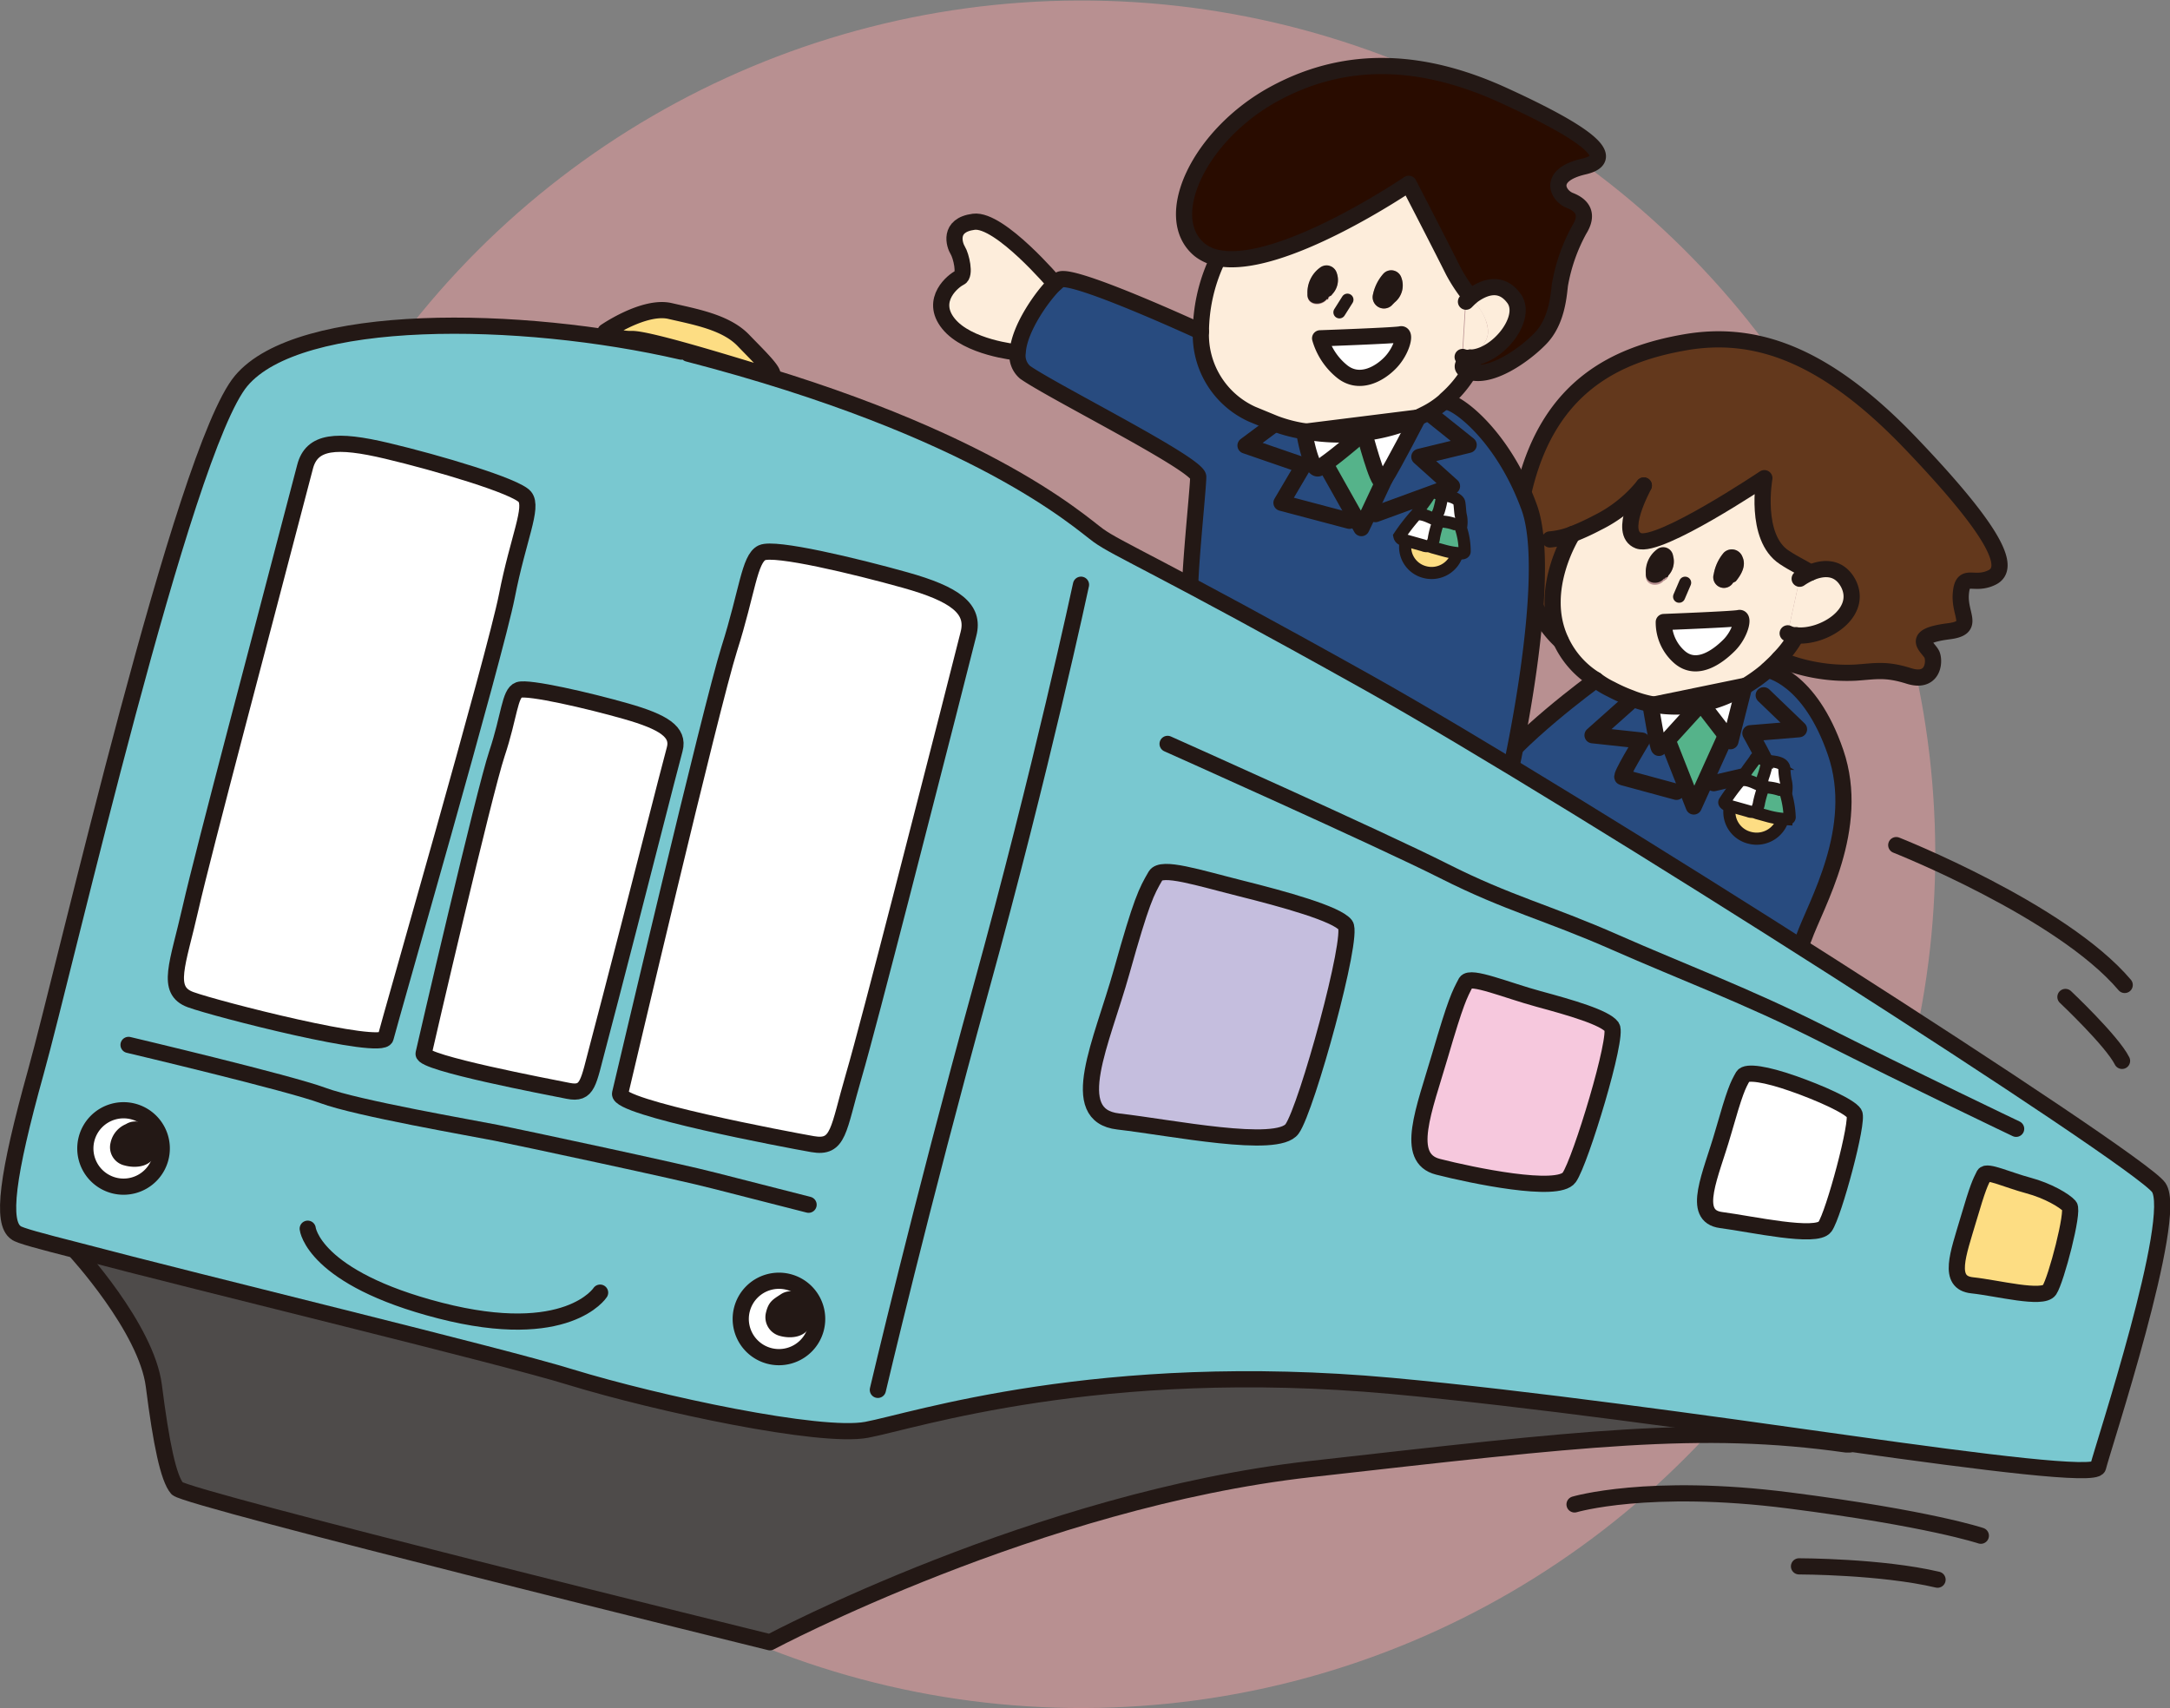
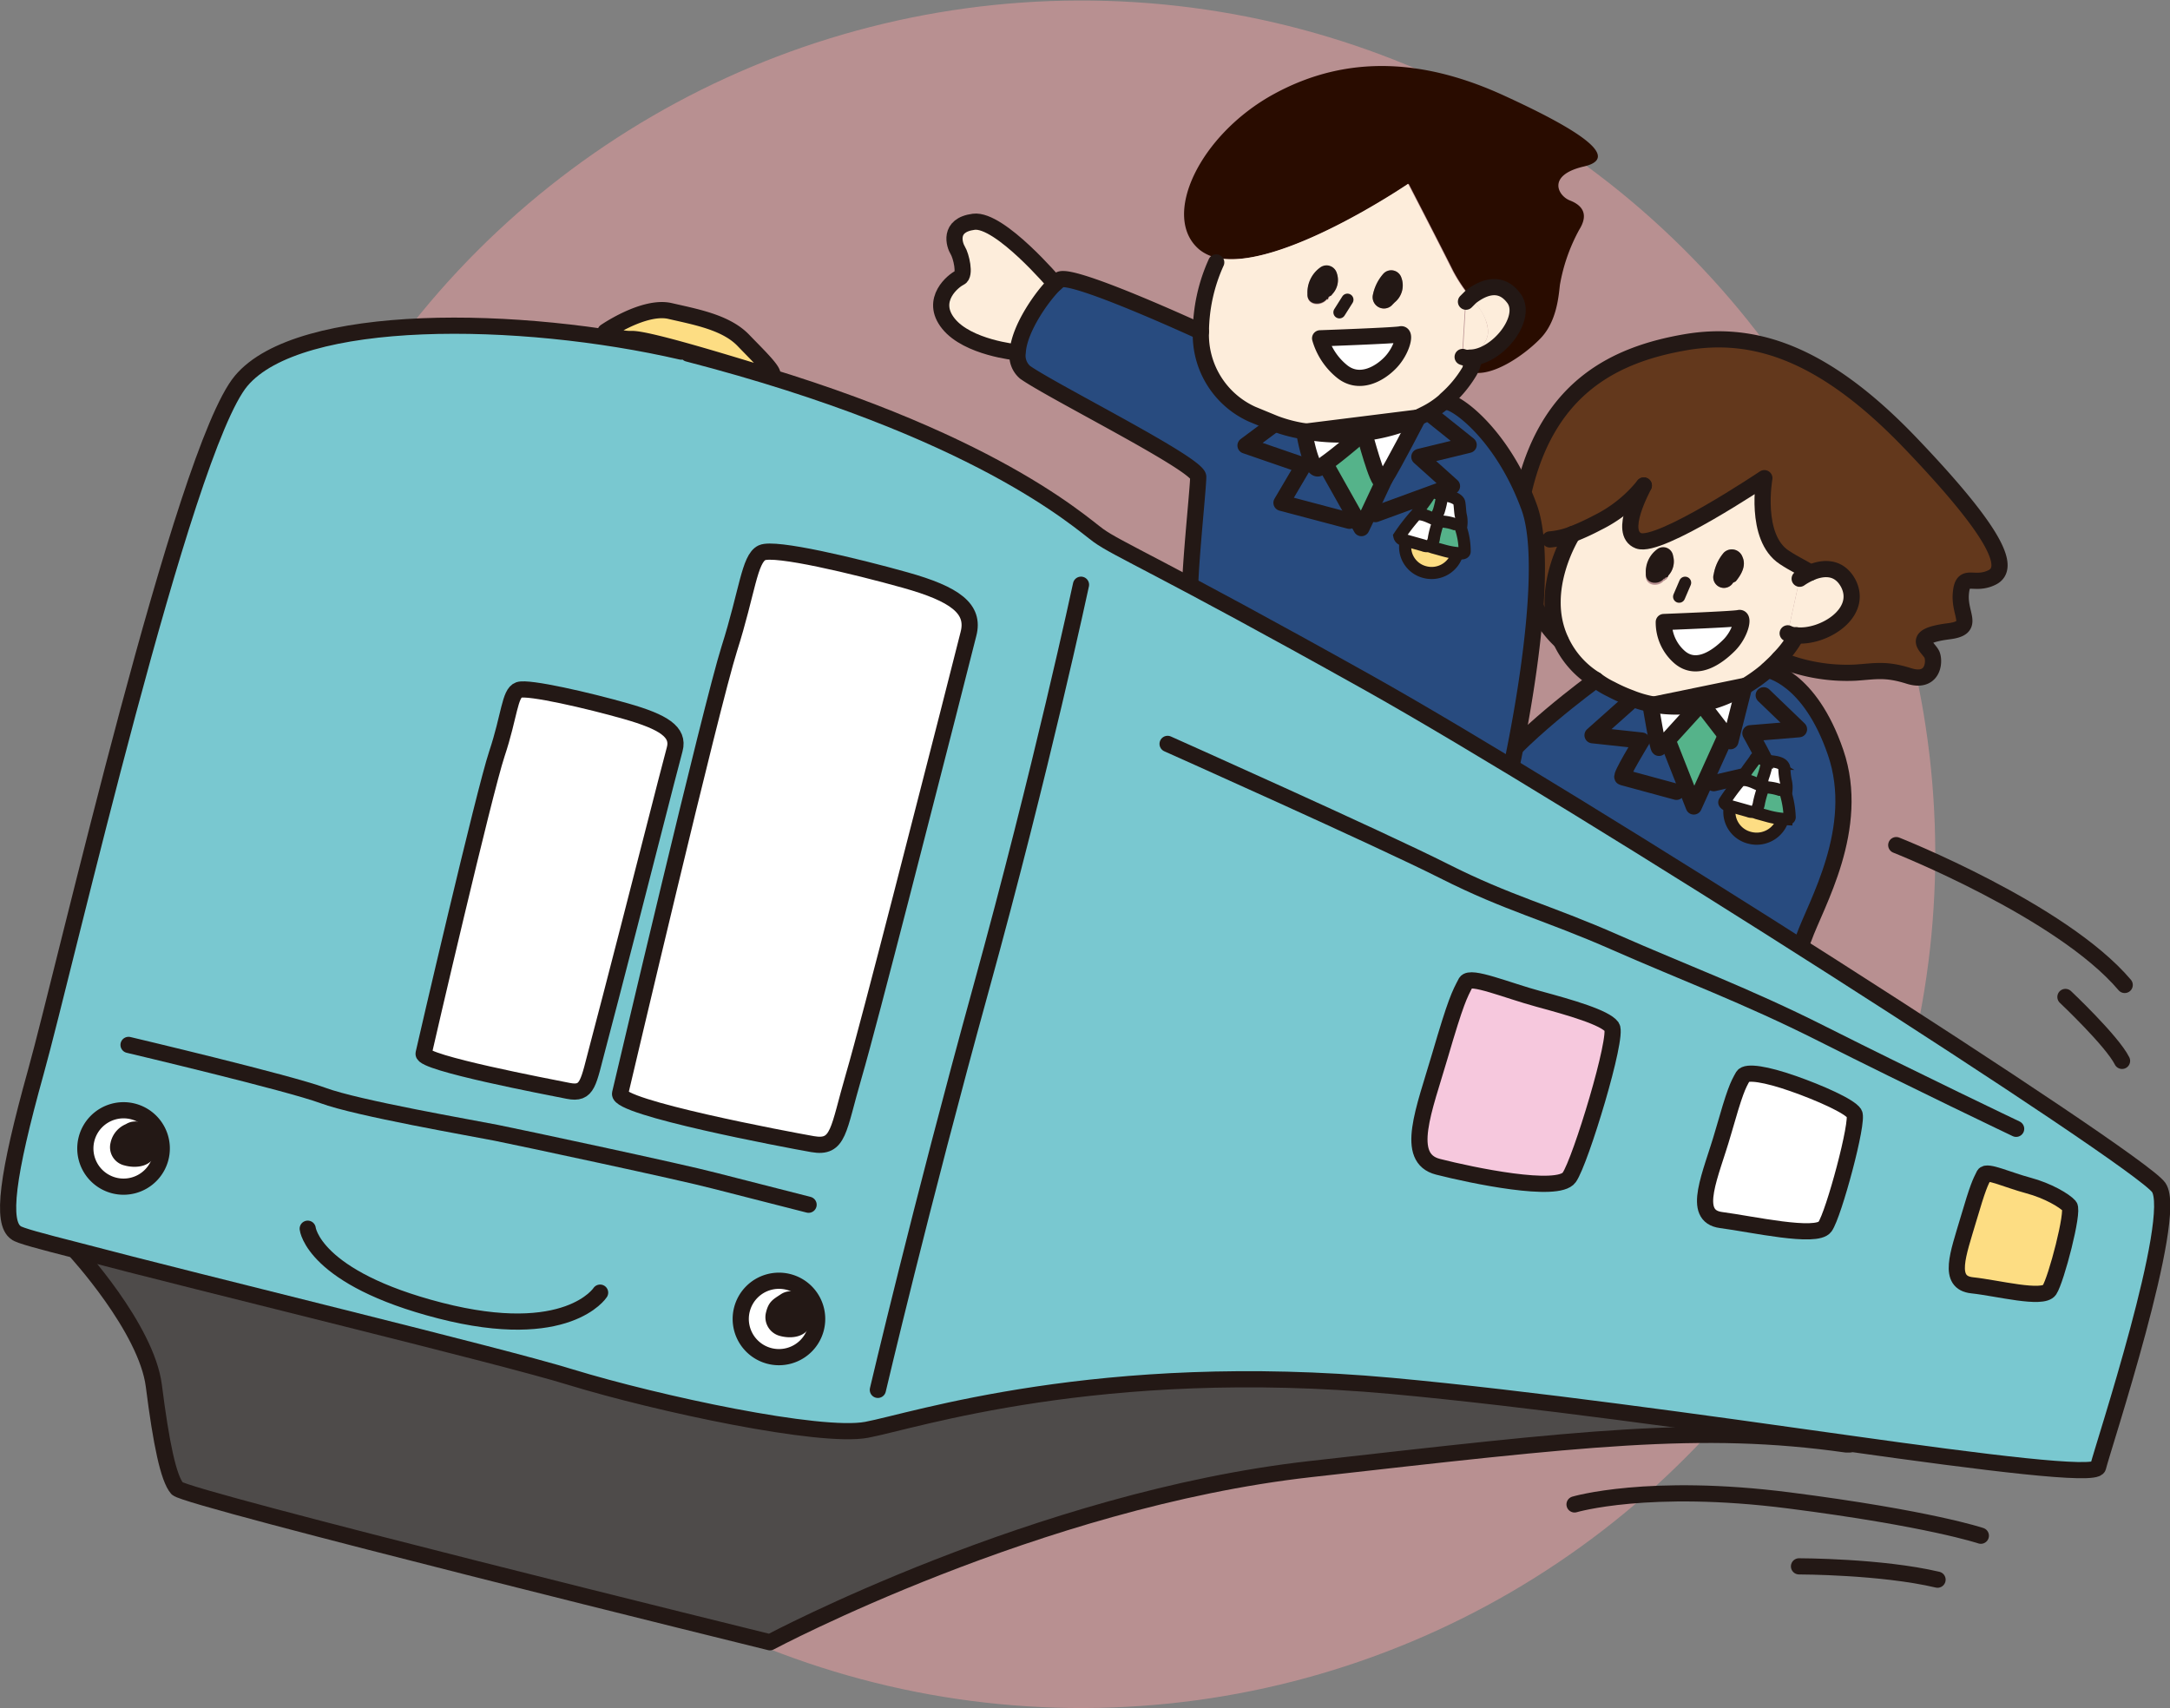
<svg xmlns="http://www.w3.org/2000/svg" viewBox="0 0 325.8 256.5">
  <rect x="0" y="0" width="325.8" height="256.5" fill="#808080" stroke="none" />
  <defs>
    <style>
      .cls-1 {
        fill: #f1a1a3;
        opacity: 0.5;
      }

      .cls-2, .cls-7 {
        fill: #fddd83;
      }

      .cls-11, .cls-15, .cls-16, .cls-17, .cls-18, .cls-19, .cls-2, .cls-3 {
        stroke: #231815;
      }

      .cls-11, .cls-15, .cls-16, .cls-17, .cls-2, .cls-3 {
        stroke-linecap: round;
        stroke-linejoin: round;
      }

      .cls-15, .cls-16, .cls-17, .cls-2, .cls-3 {
        stroke-width: 2.43px;
      }

      .cls-11, .cls-3 {
        fill: none;
      }

      .cls-4 {
        fill: #63381c;
      }

      .cls-5 {
        fill: #284b7f;
      }

      .cls-6 {
        fill: #fdeddb;
      }

      .cls-15, .cls-19, .cls-8 {
        fill: #fff;
      }

      .cls-18, .cls-9 {
        fill: #55b38a;
      }

      .cls-10 {
        fill: #231815;
      }

      .cls-11, .cls-18, .cls-19 {
        stroke-width: 1.82px;
      }

      .cls-12 {
        fill: #290c00;
      }

      .cls-13 {
        fill: #79c8d0;
      }

      .cls-14 {
        fill: #4e4b4a;
      }

      .cls-16 {
        fill: #c5bede;
      }

      .cls-17 {
        fill: #f6c8dd;
      }

      .cls-18, .cls-19 {
        stroke-miterlimit: 10;
      }
    </style>
  </defs>
  <g id="レイヤー_2" data-name="レイヤー 2">
    <g id="ボタン">
      <g>
        <circle class="cls-1" cx="162.3" cy="128.2" r="128.2" transform="translate(29.4 286.7) rotate(-88.3)" />
        <g>
          <path class="cls-2" d="M90.9,49.8s5.8-4,9.7-3.1,8.4,1.7,11,4.4,6.1,6,3.4,5.2-17.3-5.4-20.1-5.4A6.9,6.9,0,0,1,90.9,49.8Z" />
          <path class="cls-3" d="M310.1,149.7s7,6.6,8.5,9.6" />
          <path class="cls-3" d="M284.7,126.9s24.8,9.8,34.3,21" />
          <g>
            <g>
              <path class="cls-4" d="M236.1,80.2s-5.3,8.3-1.8,15.9c-.9-.8-9.1-8.6-5.3-23.4s13.6-19.6,24-21.4,20.9,1.6,33.9,15.2,15,18.7,12.2,20.1-4.4-.9-4.7,2.4,2.3,5.2-1.9,5.7c-6.1.8-2.8,2.4-2.4,3.6s0,4.2-3.5,3.1-5-.7-8-.5a26.6,26.6,0,0,1-11.5-2,14.6,14.6,0,0,0,2.6-3.5c4,.4,10.1-3.3,7.8-7.8-1.5-2.8-4.1-2.3-5.7-1.6s-2.4-1.3-3.9-2.3c-4.6-3-3-11.9-3-11.9S249.2,82.4,246,81.2s.6-7.8.8-8.3h0a20.6,20.6,0,0,1-7,5.6A35.3,35.3,0,0,1,236.1,80.2Z" />
              <path class="cls-5" d="M275.6,113c3.9,11.4-3.1,22.8-4.8,27.9s-10.5,1.8-22.7-4.5-29.2-12.6-24.9-19.1,16-14.9,16.4-15.2a12.8,12.8,0,0,0,2.3,1.4,23.8,23.8,0,0,0,2.9,1.3l-.2.7-5.5,4.9,7.4.8s-3.3,5.4-2.9,5.5l8.1,2.2,1.5-.6,1.1,2.8,4.8-10.6.7.9,2.1-8.3a24.1,24.1,0,0,0,3.5-2.5S272,102.4,275.6,113Zm-7.9,9.9a4.1,4.1,0,0,0-3-5,4,4,0,0,0-4.9,2.9,4,4,0,0,0,2.9,5A4.1,4.1,0,0,0,267.7,122.9Z" />
              <path class="cls-6" d="M269.7,95.4a2.8,2.8,0,0,1-1.3-.3l1.8-8.2a10.2,10.2,0,0,1,1.6-.9c1.6-.7,4.2-1.2,5.7,1.6C279.8,92.1,273.7,95.8,269.7,95.4Z" />
              <path class="cls-7" d="M264.7,117.9a4.1,4.1,0,0,1,3,5,4.1,4.1,0,0,1-5,2.9,4,4,0,0,1-2.9-5A4,4,0,0,1,264.7,117.9Z" />
              <path class="cls-6" d="M239.6,102.1a13.5,13.5,0,0,1-5.3-6c-3.5-7.6,1.8-15.9,1.8-15.9a35.3,35.3,0,0,0,3.7-1.7,20.6,20.6,0,0,0,7-5.6c-.2.5-3.9,7.1-.8,8.3s18.9-9.4,18.9-9.4-1.6,8.9,3,11.9c1.5,1,2.9,1.6,3.9,2.3a10.2,10.2,0,0,0-1.6.9l-1.8,8.2a2.8,2.8,0,0,0,1.3.3,14.6,14.6,0,0,1-2.6,3.5c-.5.6-1.1,1.1-1.7,1.7a24.1,24.1,0,0,1-3.5,2.5h0l-13.6,2.7a16.9,16.9,0,0,1-3.5-1,23.8,23.8,0,0,1-2.9-1.3A12.8,12.8,0,0,1,239.6,102.1Zm20-5.2c1.7-1.7,2.3-4.2,1.5-4.1s-11.3.6-11.3.6a6.9,6.9,0,0,0,2.4,5.3C254.8,100.9,258,98.7,259.6,96.9Zm1-9.6c.9-1.1,1.6-2.4,1-3.7a1.7,1.7,0,0,0-2.8-.6,6.7,6.7,0,0,0-1.5,3.2,1.6,1.6,0,0,0,2.9,1.3Zm-10.1-.9a3.1,3.1,0,0,0,.7-2.9,1.5,1.5,0,0,0-2.3-.8,4.2,4.2,0,0,0-1.8,3.7c-.1,1.6,1.9,1.8,2.7.8h.1l.2-.2h.1Q250.4,86.7,250.5,86.4Z" />
              <path class="cls-8" d="M261.9,103.1l-2.1,8.3-.7-.9-3.7-4.8h0a19.7,19.7,0,0,0,6.5-2.6Z" />
              <path class="cls-9" d="M259.1,110.5l-4.8,10.6-1.1-2.8-2.8-7.1,5-5.5Z" />
              <path class="cls-8" d="M261.1,92.8c.8-.1.2,2.4-1.5,4.1s-4.8,4-7.4,1.8a6.9,6.9,0,0,1-2.4-5.3S260.3,93,261.1,92.8Z" />
              <path class="cls-5" d="M250.4,111.2l2.8,7.1-1.5.6-8.1-2.2c-.4-.1,2.9-5.5,2.9-5.5l-7.4-.8,5.5-4.9.2-.7a16.9,16.9,0,0,0,3.5,1h-.5s1.1,6.7,1.3,6.5Z" />
              <path class="cls-10" d="M261.6,83.6c.6,1.3-.1,2.6-1,3.7l-.4.2a1.6,1.6,0,0,1-2.9-1.3,6.7,6.7,0,0,1,1.5-3.2A1.7,1.7,0,0,1,261.6,83.6Z" />
              <path class="cls-8" d="M255.4,105.7h0l-5,5.5-1.3,1.2c-.2.2-1.3-6.5-1.3-6.5h.5A18.7,18.7,0,0,0,255.4,105.7Z" />
              <path class="cls-10" d="M251.2,83.5a3.1,3.1,0,0,1-.7,2.9q-.1.3-.3.3h-.1l-.2.2h-.1c-.8,1-2.8.8-2.7-.8a4.2,4.2,0,0,1,1.8-3.7A1.5,1.5,0,0,1,251.2,83.5Z" />
            </g>
            <g>
              <path class="cls-3" d="M261.9,103.1a24.1,24.1,0,0,0,3.5-2.5c.6-.6,1.2-1.1,1.7-1.7a14.6,14.6,0,0,0,2.6-3.5" />
              <path class="cls-3" d="M236.1,80.2s-5.3,8.3-1.8,15.9a13.5,13.5,0,0,0,5.3,6,12.8,12.8,0,0,0,2.3,1.4,23.8,23.8,0,0,0,2.9,1.3,16.9,16.9,0,0,0,3.5,1,18.7,18.7,0,0,0,7.1-.1,19.7,19.7,0,0,0,6.5-2.6" />
              <path class="cls-3" d="M246.8,72.9c-.2.5-3.9,7.1-.8,8.3s18.9-9.4,18.9-9.4-1.6,8.9,3,11.9c1.5,1,2.9,1.6,3.9,2.3" />
              <path class="cls-3" d="M246.8,72.9Z" />
              <path class="cls-3" d="M232.7,81a11.9,11.9,0,0,0,3.4-.8,35.3,35.3,0,0,0,3.7-1.7,20.6,20.6,0,0,0,7-5.6" />
              <path class="cls-3" d="M270.2,86.9a10.2,10.2,0,0,1,1.6-.9c1.6-.7,4.2-1.2,5.7,1.6,2.3,4.5-3.8,8.2-7.8,7.8a2.8,2.8,0,0,1-1.3-.3" />
              <path class="cls-3" d="M234.3,96.2h0c-.9-.8-9.1-8.6-5.3-23.4s13.6-19.6,24-21.4,20.9,1.6,33.9,15.2,15,18.7,12.2,20.1-4.4-.9-4.7,2.4,2.3,5.2-1.9,5.7c-6.1.8-2.8,2.4-2.4,3.6s0,4.2-3.5,3.1-5-.7-8-.5a26.6,26.6,0,0,1-11.5-2" />
              <path class="cls-3" d="M248.3,105.8h-.5s1.1,6.7,1.3,6.5l1.3-1.2,5-5.5,3.7,4.8.7.9,2.1-8.3h0Z" />
              <path class="cls-3" d="M244.6,105.5l-5.5,4.9,7.4.8s-3.3,5.4-2.9,5.5l8.1,2.2" />
              <path class="cls-3" d="M264.8,104.4l5.3,5.1-7.3.6s3.1,5.5,2.7,5.6l-8.2,1.9" />
              <polyline class="cls-3" points="250.4 111.2 253.2 118.3 254.3 121.1 259.1 110.5" />
              <path class="cls-3" d="M239.6,102.1h0c-.4.3-12.1,8.8-16.4,15.2s12.7,12.7,24.9,19.1,20.9,9.6,22.7,4.5,8.7-16.5,4.8-27.9-10.2-12.4-10.2-12.4" />
              <path class="cls-3" d="M249.8,93.4s10.5-.4,11.3-.6.2,2.4-1.5,4.1-4.8,4-7.4,1.8A6.9,6.9,0,0,1,249.8,93.4Z" />
              <line class="cls-11" x1="253" y1="87.5" x2="252.1" y2="89.6" />
              <path class="cls-11" d="M267.7,122.9a4.1,4.1,0,0,1-5,2.9,4,4,0,0,1-2.9-5,4,4,0,0,1,4.9-2.9A4.1,4.1,0,0,1,267.7,122.9Z" />
            </g>
          </g>
          <g>
            <g>
              <path class="cls-5" d="M229.6,76.2c3.7,10.2-2.7,39.7-4.3,45.8s-20.4-5.7-31.8-11.4-14.6-17.1-14.8-20.3,1.3-16.8,1.2-18.7-21.9-12.8-26-15.7a3.3,3.3,0,0,1-1.1-3c.2-3.6,3.8-8.6,5.6-10.3l.7-.6c1.9-1.1,21.2,7.8,21.2,7.8A13.1,13.1,0,0,0,188,62.2l3.4,1.4h-.1L187,66.9l8.7,3-3.3,5.6,10.2,2.7.9-.5.9,1.6,1.2-2.5.9.4L218,73l-4.9-4.4,7.4-1.8L215,62.4l-.9-.3a13.9,13.9,0,0,0,2.7-1.8l.3-.3.4.4C219.5,60.9,226,65.9,229.6,76.2Zm-10.8,6.9a4.2,4.2,0,0,0-2.9-4.9,4,4,0,0,0-4.8,2.9,3.9,3.9,0,0,0,2.8,4.8A4,4,0,0,0,218.8,83.1Z" />
              <path class="cls-12" d="M220.6,55.8c-1.6-.5-1-1.2.1-2.1,4,0,9.8-4.7,6.6-8.9s-5.1-1.3-6.5-.2a23.8,23.8,0,0,1-2.6-3.9c-2.3-4.6-6.7-13.1-6.7-13.1s-19.4,13.2-28.8,11.1a6.2,6.2,0,0,1-2.6-1.2c-5.9-4.9,0-17.3,11.2-23.4s22.8-5.1,34.4.2,17.7,9.4,12.1,10.7-3.9,4.4-2.1,5.1,2.9,2,1.4,4.4a26.7,26.7,0,0,0-2.9,8.3c-.2,1.8-.5,5.5-2.9,8S223.8,56.9,220.6,55.8Z" />
              <path class="cls-7" d="M215.9,78.2a4.2,4.2,0,0,1,2.9,4.9,4,4,0,0,1-4.9,2.8,3.9,3.9,0,0,1-2.8-4.8A4,4,0,0,1,215.9,78.2Z" />
              <path class="cls-6" d="M227.3,44.8c3.2,4.2-2.6,8.9-6.6,8.9,1.1-1,2.9-2.3,2.7-4.2s-1.3-3.3-2.6-4.9C222.2,43.5,225.1,41.8,227.3,44.8Z" />
              <path class="cls-5" d="M220.5,66.8l-7.4,1.8L218,73l-11.5,4.2-.9-.4,2.3-4.9c1.3-2,5-9.2,5-9.2l1.2-.6.9.3Z" />
              <path class="cls-6" d="M223.4,49.5c.2,1.9-1.6,3.2-2.7,4.2a2,2,0,0,1-1.1-.1l.5-8.3.7-.7C222.1,46.2,223.1,47.3,223.4,49.5Z" />
              <path class="cls-6" d="M220.6,55.8a17.6,17.6,0,0,1-3.5,4.2l-.3.3a13.9,13.9,0,0,1-2.7,1.8l-1.2.6h0l-16.8,2.1a21.7,21.7,0,0,1-4.7-1.2L188,62.2a13.1,13.1,0,0,1-7.7-12.4,25.6,25.6,0,0,1,2.3-10.4v-.7c9.4,2.1,28.8-11.1,28.8-11.1s4.4,8.5,6.7,13.1a23.8,23.8,0,0,0,2.6,3.9l-.7.7-.5,8.3a2,2,0,0,0,1.1.1C219.6,54.6,219,55.3,220.6,55.8Zm-11.8-1.4c1.7-1.8,2.3-4.3,1.5-4.2s-12.1.6-12.1.6a9.9,9.9,0,0,0,3.2,4.9C204,57.9,207.1,56.1,208.8,54.4Zm.6-9a3.3,3.3,0,0,0,1-3.7,1.6,1.6,0,0,0-2.7-.6,6.8,6.8,0,0,0-1.6,3.3,1.7,1.7,0,0,0,3,1.3ZM200,44.2a3.1,3.1,0,0,0,.7-3.2,1.6,1.6,0,0,0-2.4-.8,4.6,4.6,0,0,0-2,4c-.1,1.7,2,1.9,2.9.8h.2c0-.1.1-.2.1-.3s.1,0,.1-.1S199.9,44.4,200,44.2Z" />
              <path class="cls-8" d="M212.9,62.7h0s-3.7,7.2-5,9.2l-.4.4c-.7.3-2.6-7.1-2.7-7.3A26.9,26.9,0,0,0,212.9,62.7Z" />
              <path class="cls-9" d="M207.9,71.9l-2.3,4.9-1.2,2.5-.9-1.6-4.5-8c2-1.4,5.7-4.6,5.8-4.7h0c.1.2,2,7.6,2.7,7.3Z" />
              <path class="cls-5" d="M199,69.7l4.5,8-.9.5-10.2-2.7,3.3-5.6-8.7-3,4.3-3.2h.1a21.7,21.7,0,0,0,4.7,1.2h-.3s1,6.1,2.2,5.5A3.7,3.7,0,0,0,199,69.7Z" />
              <path class="cls-8" d="M210.3,50.2c.8-.1.2,2.4-1.5,4.2s-4.8,3.5-7.4,1.3a9.9,9.9,0,0,1-3.2-4.9S209.5,50.4,210.3,50.2Z" />
              <path class="cls-10" d="M210.4,41.7a3.3,3.3,0,0,1-1,3.7l-.3.3a1.7,1.7,0,0,1-3-1.3,6.8,6.8,0,0,1,1.6-3.3A1.6,1.6,0,0,1,210.4,41.7Z" />
              <path class="cls-8" d="M204.8,65c-.1.1-3.8,3.3-5.8,4.7a3.7,3.7,0,0,1-1,.7c-1.2.6-2.2-5.5-2.2-5.5h.3A28.5,28.5,0,0,0,204.8,65Z" />
              <path class="cls-10" d="M200.7,41a3.1,3.1,0,0,1-.7,3.2c-.1.2-.2.2-.4.3s0,.1-.1.1-.1.2-.1.3h-.2c-.9,1.1-3,.9-2.9-.8a4.6,4.6,0,0,1,2-4A1.6,1.6,0,0,1,200.7,41Z" />
              <path class="cls-6" d="M152.8,52.9h-.2s-7.3-.6-10.2-4.3.7-6.4,1.7-6.9.2-3.3-.3-4.1-1.6-3.9,2.4-4.3,12.2,9.3,12.2,9.3C156.6,44.3,153,49.3,152.8,52.9Z" />
            </g>
            <g>
              <path class="cls-3" d="M212.9,62.7l-16.8,2.1h-.3s1,6.1,2.2,5.5a3.7,3.7,0,0,0,1-.7c2-1.4,5.7-4.6,5.8-4.7" />
              <path class="cls-3" d="M204.8,65c.1.2,2,7.6,2.7,7.3l.4-.4c1.3-2,5-9.2,5-9.2" />
-               <path class="cls-3" d="M204.8,65h0" />
              <path class="cls-3" d="M182.6,39.4a25.6,25.6,0,0,0-2.3,10.4A13.1,13.1,0,0,0,188,62.2l3.4,1.4a21.7,21.7,0,0,0,4.7,1.2,28.5,28.5,0,0,0,8.7.2h0a26.9,26.9,0,0,0,8.1-2.3h0l1.2-.6a13.9,13.9,0,0,0,2.7-1.8l.3-.3a17.6,17.6,0,0,0,3.5-4.2,5.2,5.2,0,0,0,.6-1.5" />
-               <path class="cls-3" d="M220.8,44.6a23.8,23.8,0,0,1-2.6-3.9c-2.3-4.6-6.7-13.1-6.7-13.1s-19.4,13.2-28.8,11.1a6.2,6.2,0,0,1-2.6-1.2c-5.9-4.9,0-17.3,11.2-23.4s22.8-5.1,34.4.2,17.7,9.4,12.1,10.7-3.9,4.4-2.1,5.1,2.9,2,1.4,4.4a26.7,26.7,0,0,0-2.9,8.3c-.2,1.8-.5,5.5-2.9,8s-7.5,6.1-10.7,5c-1.6-.5-1-1.2.1-2.1" />
              <path class="cls-3" d="M220.1,45.3l.7-.7c1.4-1.1,4.3-2.8,6.5.2s-2.6,8.9-6.6,8.9a2,2,0,0,1-1.1-.1" />
              <path class="cls-3" d="M180.3,49.8S161,40.9,159.1,42l-.7.6c-1.8,1.7-5.4,6.7-5.6,10.3a3.3,3.3,0,0,0,1.1,3c4.1,2.9,26,13.8,26,15.7s-1.5,15.5-1.2,18.7,3.4,14.6,14.8,20.3S223.6,128,225.3,122s8-35.6,4.3-45.8-10.1-15.3-12.1-15.8" />
              <path class="cls-3" d="M158.4,42.6s-8.3-9.8-12.2-9.3-2.9,3.5-2.4,4.3,1.2,3.7.3,4.1-4.6,3.3-1.7,6.9,10.2,4.3,10.2,4.3" />
              <polyline class="cls-3" points="191.3 63.7 187 66.9 195.7 69.9 192.4 75.5 202.6 78.2" />
              <polyline class="cls-3" points="215 62.4 220.5 66.8 213.1 68.6 218 73 206.5 77.2" />
              <polyline class="cls-3" points="199 69.7 203.5 77.7 204.4 79.3 205.6 76.8 207.9 71.9" />
              <path class="cls-3" d="M198.2,50.8s11.3-.4,12.1-.6.2,2.4-1.5,4.2-4.8,3.5-7.4,1.3A9.9,9.9,0,0,1,198.2,50.8Z" />
              <line class="cls-11" x1="202.3" y1="45" x2="201.1" y2="46.9" />
              <path class="cls-11" d="M218.8,83.1a4,4,0,0,1-4.9,2.8,3.9,3.9,0,0,1-2.8-4.8,4,4,0,0,1,4.8-2.9A4.2,4.2,0,0,1,218.8,83.1Z" />
            </g>
          </g>
          <g>
            <g>
              <path class="cls-13" d="M324.1,178.3c3.1,4.4-8.4,39.1-9.1,42-.4,1.4-16.6-.7-37.8-3.6s-47.6-6.7-68.3-8.6c-43.9-4-71.9,5.3-78.8,6.6s-31.3-3.9-44.4-7.9c-10.3-3.2-55.1-14-74.4-19.1-5.1-1.3-8.5-2.2-8.9-2.6-2.2-1.5-1.4-8.4,3-24.2S27.6,67.7,36.2,57.2s41.8-10,66.1-4.4l1,.3c43.6,11.3,58.4,24.8,61.6,27.3s9,4.6,40.3,22S321,173.8,324.1,178.3Z" />
              <path class="cls-14" d="M277.2,216.7v.2c-21.9-3.1-40-.9-80.5,3.7s-81.1,26-81.1,26S28,225,26.6,223.5s-2.4-6.6-3.5-15.4-11.8-20.3-11.8-20.3h0c19.3,5.1,64.1,15.9,74.4,19.1,13.1,4,37.4,9.2,44.4,7.9s34.9-10.6,78.8-6.6C229.6,210,255.9,213.7,277.2,216.7Z" />
            </g>
            <g>
              <path class="cls-3" d="M102.3,52.8c-24.3-5.6-57.4-6-66.1,4.4S9.8,145.1,5.4,160.9s-5.2,22.7-3,24.2c.4.4,3.8,1.3,8.9,2.6,19.3,5.1,64.1,15.9,74.4,19.1,13.1,4,37.4,9.2,44.4,7.9s34.9-10.6,78.8-6.6c20.7,1.9,47,5.6,68.3,8.6s37.4,5,37.8,3.6c.7-2.9,12.2-37.6,9.1-42s-87.6-58.4-118.9-75.9-37.4-19.9-40.3-22-18-16-61.6-27.3" />
              <path class="cls-3" d="M11.3,187.8S22,199.4,23.1,208.1s2.2,13.9,3.5,15.4,89,23.1,89,23.1,40.2-21.4,81.1-26,58.6-6.8,80.5-3.7h.5" />
            </g>
          </g>
-           <path class="cls-15" d="M42.6,82.3c-2.4,9.3-12.1,45.7-14,54.1s-3.8,12.3,0,13.7,28.8,7.8,29.3,5.7S74.4,98.2,76.1,89.5s4-13.3,2.7-14.9-13.1-5.1-20.7-6.9-11.3-1.5-12.3,2.4Z" />
          <path class="cls-15" d="M142.3,107.4c-2.4,9.3-11.7,45.9-14.1,54.1s-2.2,11-6.2,10.3-29.4-5.5-28.9-7.6,13.7-58.3,16.4-66.8,3-13.5,4.9-14.4,14,2,21.5,4.1,10.5,4.3,9.5,8.1Z" />
          <path class="cls-15" d="M99.2,120.6c-1.6,6.3-7.9,30.8-9.4,36.4s-1.5,7.4-4.5,6.8-22-4.2-21.7-5.6,9.1-39.3,11-45,1.9-9.1,3.3-9.6,10.5,1.6,16.1,3.2,8,3.1,7.3,5.7S99.2,120.6,99.2,120.6Z" />
          <path class="cls-3" d="M19.3,156.9s24.1,5.7,29.2,7.6,22.5,4.9,26,5.6,27.9,5.9,32.8,7.2l14.1,3.6" />
          <path class="cls-3" d="M162.3,87.8s-5.9,27.6-15,60.6-15.5,60.3-15.5,60.3" />
          <path class="cls-3" d="M175.3,111.7s31.8,14.2,41.5,19.1,15.5,6.2,25.7,10.7,19.7,8,31,13.7c14.3,7.2,29.2,14.3,29.2,14.3" />
-           <path class="cls-16" d="M173.5,131.5c-1.4,2.4-2.1,3.7-5.1,14.4s-8.4,21.6-.5,22.5,23.9,4.2,26.1,1.1,9.3-28.9,8-30.6-9.3-3.9-15.7-5.5S174.4,130,173.5,131.5Z" />
          <path class="cls-17" d="M220.1,147.5c-1,1.9-1.5,2.8-3.9,11s-5.4,15.4-.3,16.7,18,4,19.7,1.6,7.4-21.2,6.4-22.6-6.2-2.9-11-4.2S220.8,146.4,220.1,147.5Z" />
          <path class="cls-15" d="M261.7,161.6c-.8,1.4-1.2,2.2-3,8.5s-4.9,12.5-.3,13.1,14.3,2.8,15.6,1,5.1-15.9,4.4-17-5.2-3.1-9.2-4.5S262.2,160.8,261.7,161.6Z" />
          <path class="cls-2" d="M297.9,176.4c-.6,1.2-.9,1.7-2.4,6.8s-3.2,9.4.6,9.8,10.6,2.2,11.6.7,3.7-11.8,3-12.6-3.2-2.3-6.2-3.1S298.3,175.7,297.9,176.4Z" />
          <path class="cls-3" d="M236.4,225.9s11.1-3.3,32.2-.6,28.8,5.3,28.8,5.3" />
          <path class="cls-3" d="M270.1,235.2s12.3,0,20.8,2" />
          <path class="cls-3" d="M46.2,184.5s.8,7.4,19.9,12.3,24-2.7,24-2.7" />
          <path class="cls-15" d="M24.1,173.9A5.7,5.7,0,1,1,13,171a5.7,5.7,0,0,1,11.1,2.9Z" />
          <path class="cls-10" d="M18.9,168.8a3.9,3.9,0,0,0-2.3,2.8,2.8,2.8,0,0,0,2.1,3.4c1.4.4,4.4.5,4.9-2.5S21,167.5,18.9,168.8Z" />
          <path class="cls-15" d="M122.5,199.5a5.7,5.7,0,0,1-11.1-2.9,5.7,5.7,0,1,1,11.1,2.9Z" />
          <path class="cls-10" d="M117.3,194.3c-1.2.8-1.9,1.1-2.3,2.8a2.9,2.9,0,0,0,2.1,3.5c1.4.4,4.4.5,4.9-2.6S119.4,193,117.3,194.3Z" />
          <g>
            <path class="cls-18" d="M265.9,117.2a7.1,7.1,0,0,0,.1-1.4c.1-.4.4-.9.1-1.1a8.3,8.3,0,0,0-1.8-.8c-.3-.2-.6-.3-.8.1s-1.5,1.9-1.9,2.9-.1.4.1.5a6.2,6.2,0,0,0,1.9.7l1.4.4C265.9,118.6,265.8,117.9,265.9,117.2Z" />
            <path class="cls-19" d="M268.1,117.2a11,11,0,0,1-.2-1.8c-.1-.9-1.3-1-2.1-1.1h0c-.2-.1-.5,0-.5.2a14.1,14.1,0,0,1-.6,2.2,2.9,2.9,0,0,0-.1,1.3c0,.3.4.4.7.5l2.4.6c.2,0,.5-.1.5-.3A4.3,4.3,0,0,0,268.1,117.2Z" />
            <path class="cls-18" d="M263.5,120.5a7.5,7.5,0,0,0,.6-1.3c.2-.3.1-.9.6-1a8.2,8.2,0,0,1,2.5.4c.5,0,.7.1.9.5a14.3,14.3,0,0,1,.6,3.6c0,.2-.2.3-.5.3a12.7,12.7,0,0,1-2.6-.4l-1.8-.5C262.7,121.7,263.3,121.2,263.5,120.5Z" />
            <path class="cls-19" d="M258.9,120.4c-.1.2.2.4.4.5l3.2.9a1.4,1.4,0,0,0,1.1,0,2.9,2.9,0,0,0,.5-1.3,16.6,16.6,0,0,1,.6-2.1c.1-.3-.2-.5-.5-.5h0c-.9-.4-2.4-1.2-3.1-.5A28.6,28.6,0,0,0,258.9,120.4Z" />
          </g>
          <g>
            <path class="cls-18" d="M217.1,77.3c.1-.5.1-1,.2-1.4s.3-.9,0-1.1a6.7,6.7,0,0,0-1.8-.8.5.5,0,0,0-.8.1c-.5,1-1.4,1.9-1.9,2.9a.4.4,0,0,0,.1.5,7.3,7.3,0,0,0,1.9.7l1.4.4C217.1,78.7,217,78,217.1,77.3Z" />
            <path class="cls-19" d="M219.3,77.3c-.1-.6-.1-1.2-.2-1.8s-1.3-1-2.1-1.1h0c-.2-.1-.5,0-.5.2a14.2,14.2,0,0,1-.5,2.2,2,2,0,0,0-.2,1.3c0,.3.4.4.7.5l2.4.6c.2,0,.5-.1.5-.3A4.3,4.3,0,0,0,219.3,77.3Z" />
            <path class="cls-18" d="M214.8,80.6a7.5,7.5,0,0,1,.6-1.3c.1-.3.1-.9.6-1a7,7,0,0,1,2.4.4c.5,0,.8.1.9.5a10.9,10.9,0,0,1,.6,3.6c0,.2-.2.3-.5.3a11.8,11.8,0,0,1-2.5-.4l-1.8-.5C213.9,81.8,214.5,81.3,214.8,80.6Z" />
            <path class="cls-19" d="M210.1,80.5a.7.7,0,0,0,.4.5l3.2.9a1.4,1.4,0,0,0,1.1,0,2.1,2.1,0,0,0,.5-1.2,14.1,14.1,0,0,1,.6-2.2c.1-.3-.1-.5-.4-.5h-.1c-.9-.4-2.4-1.2-3-.5A30,30,0,0,0,210.1,80.5Z" />
          </g>
        </g>
      </g>
    </g>
  </g>
</svg>